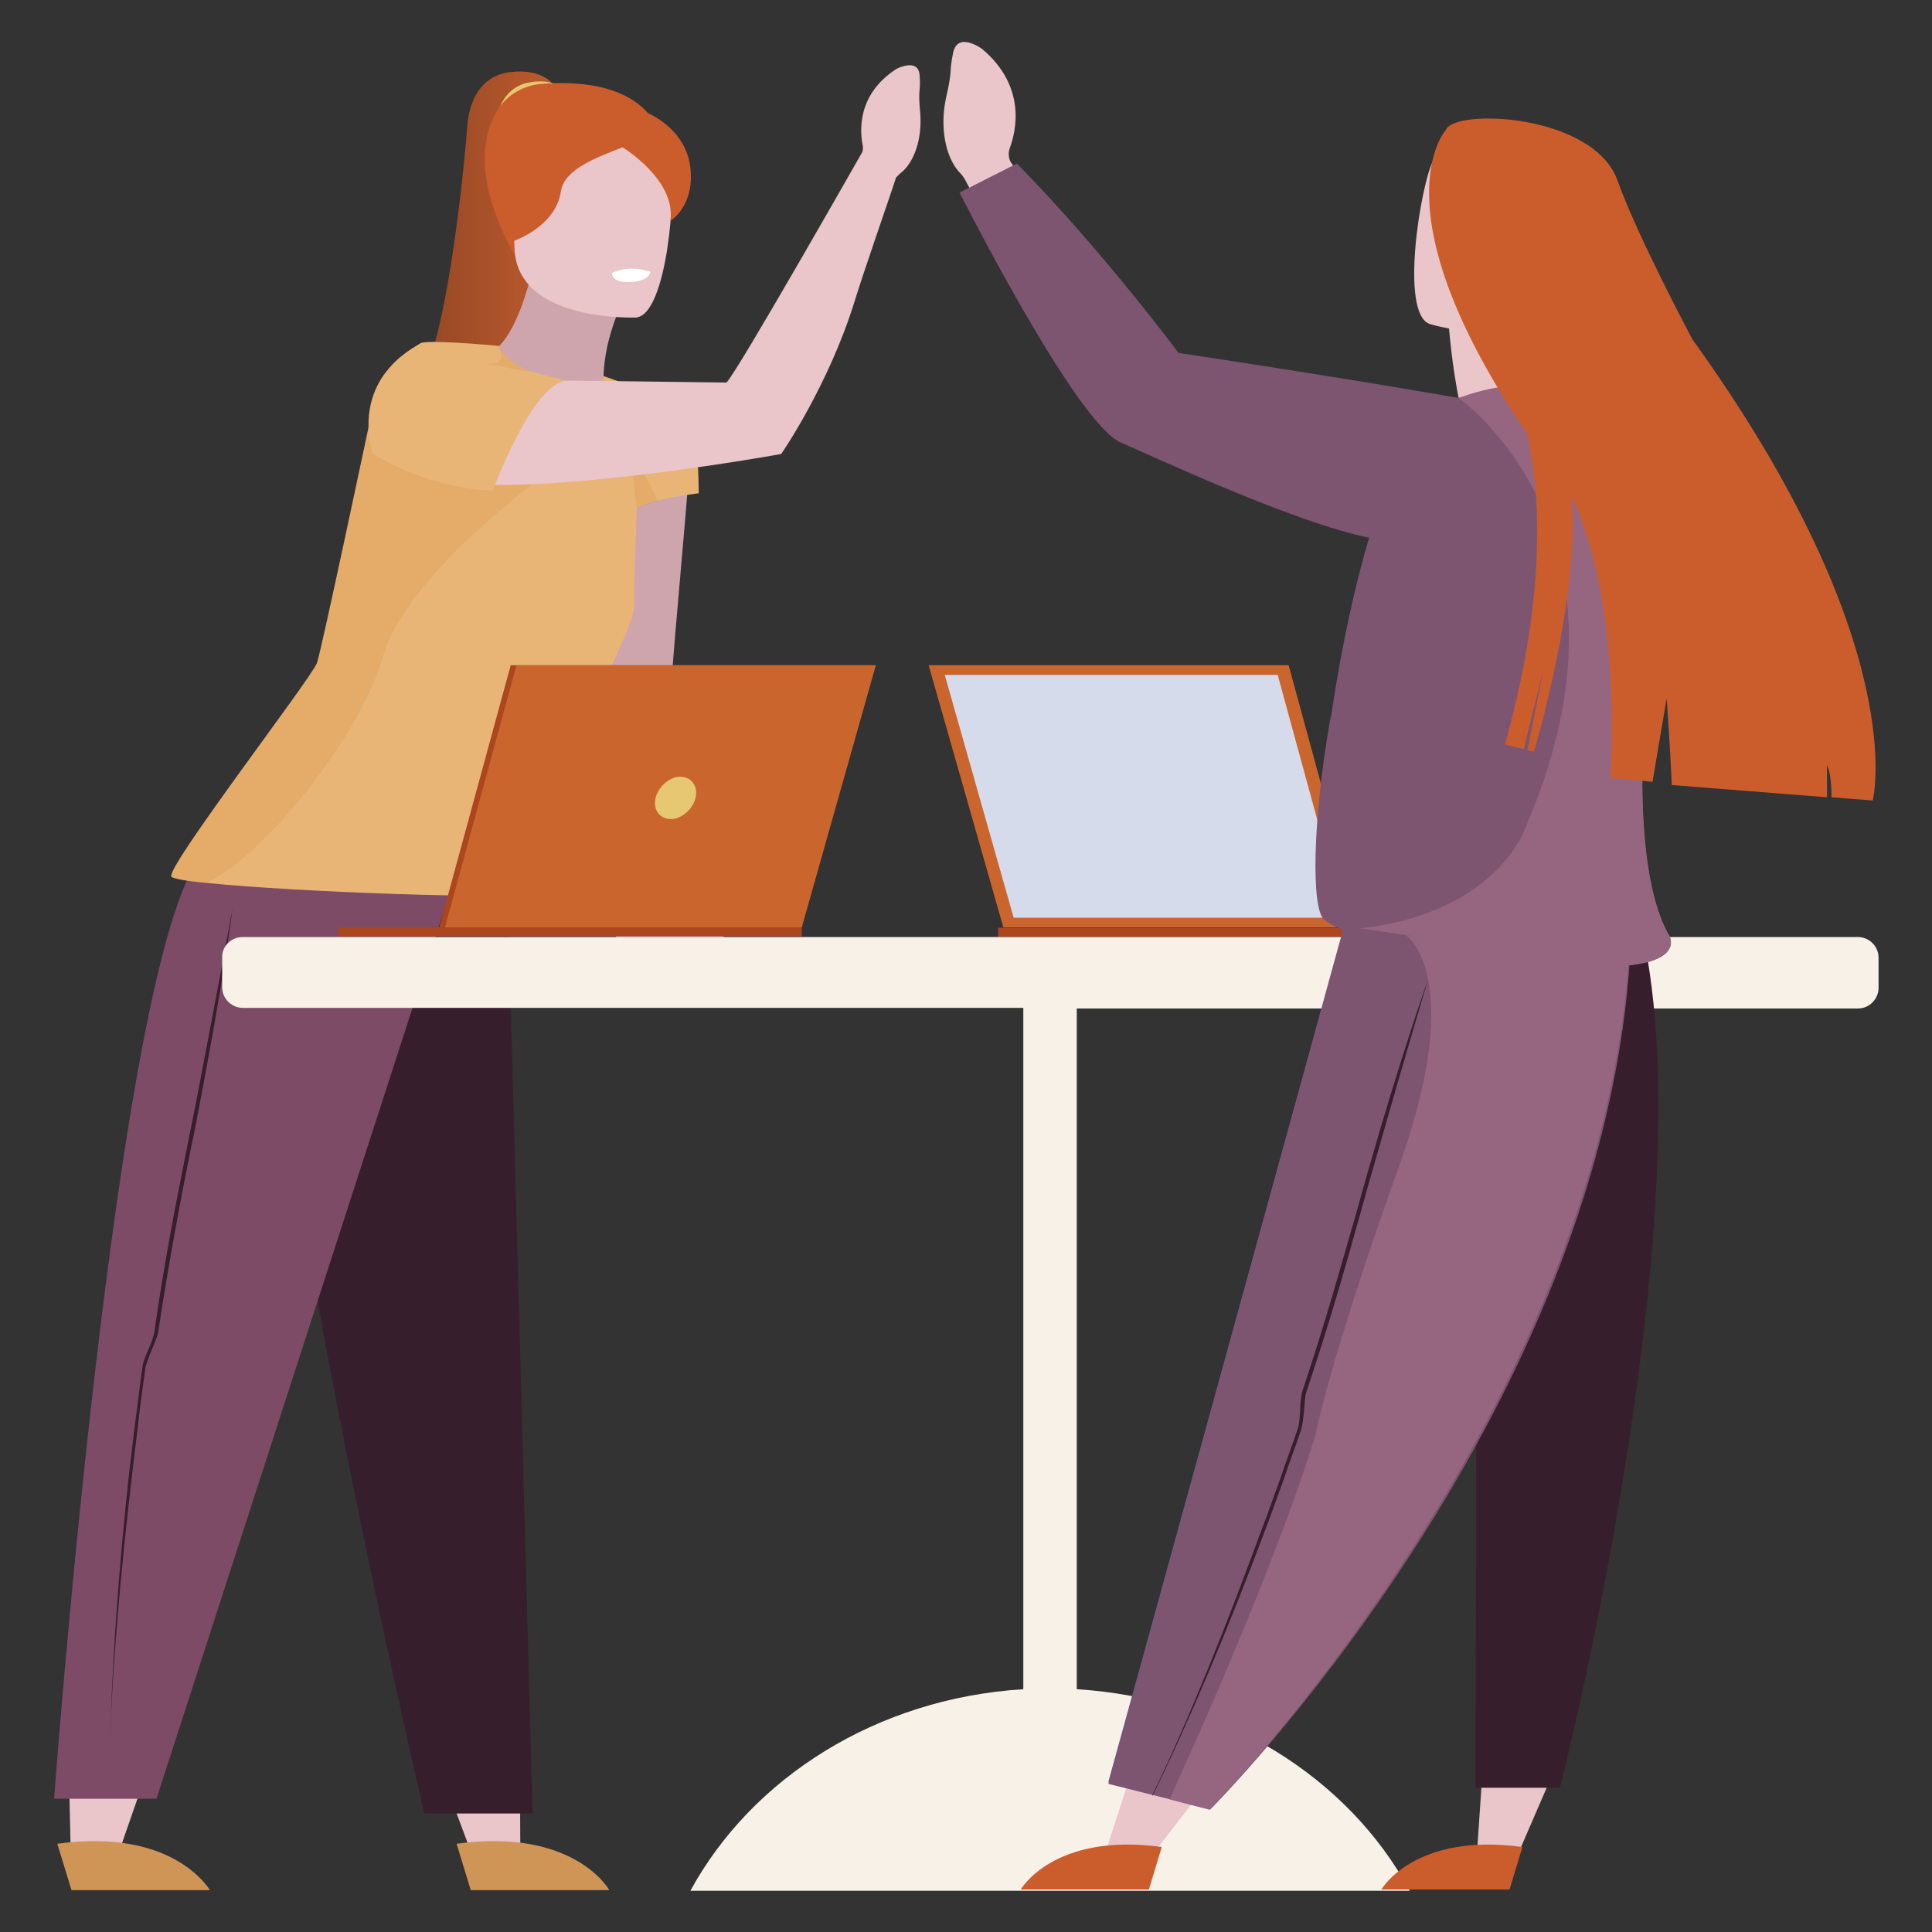
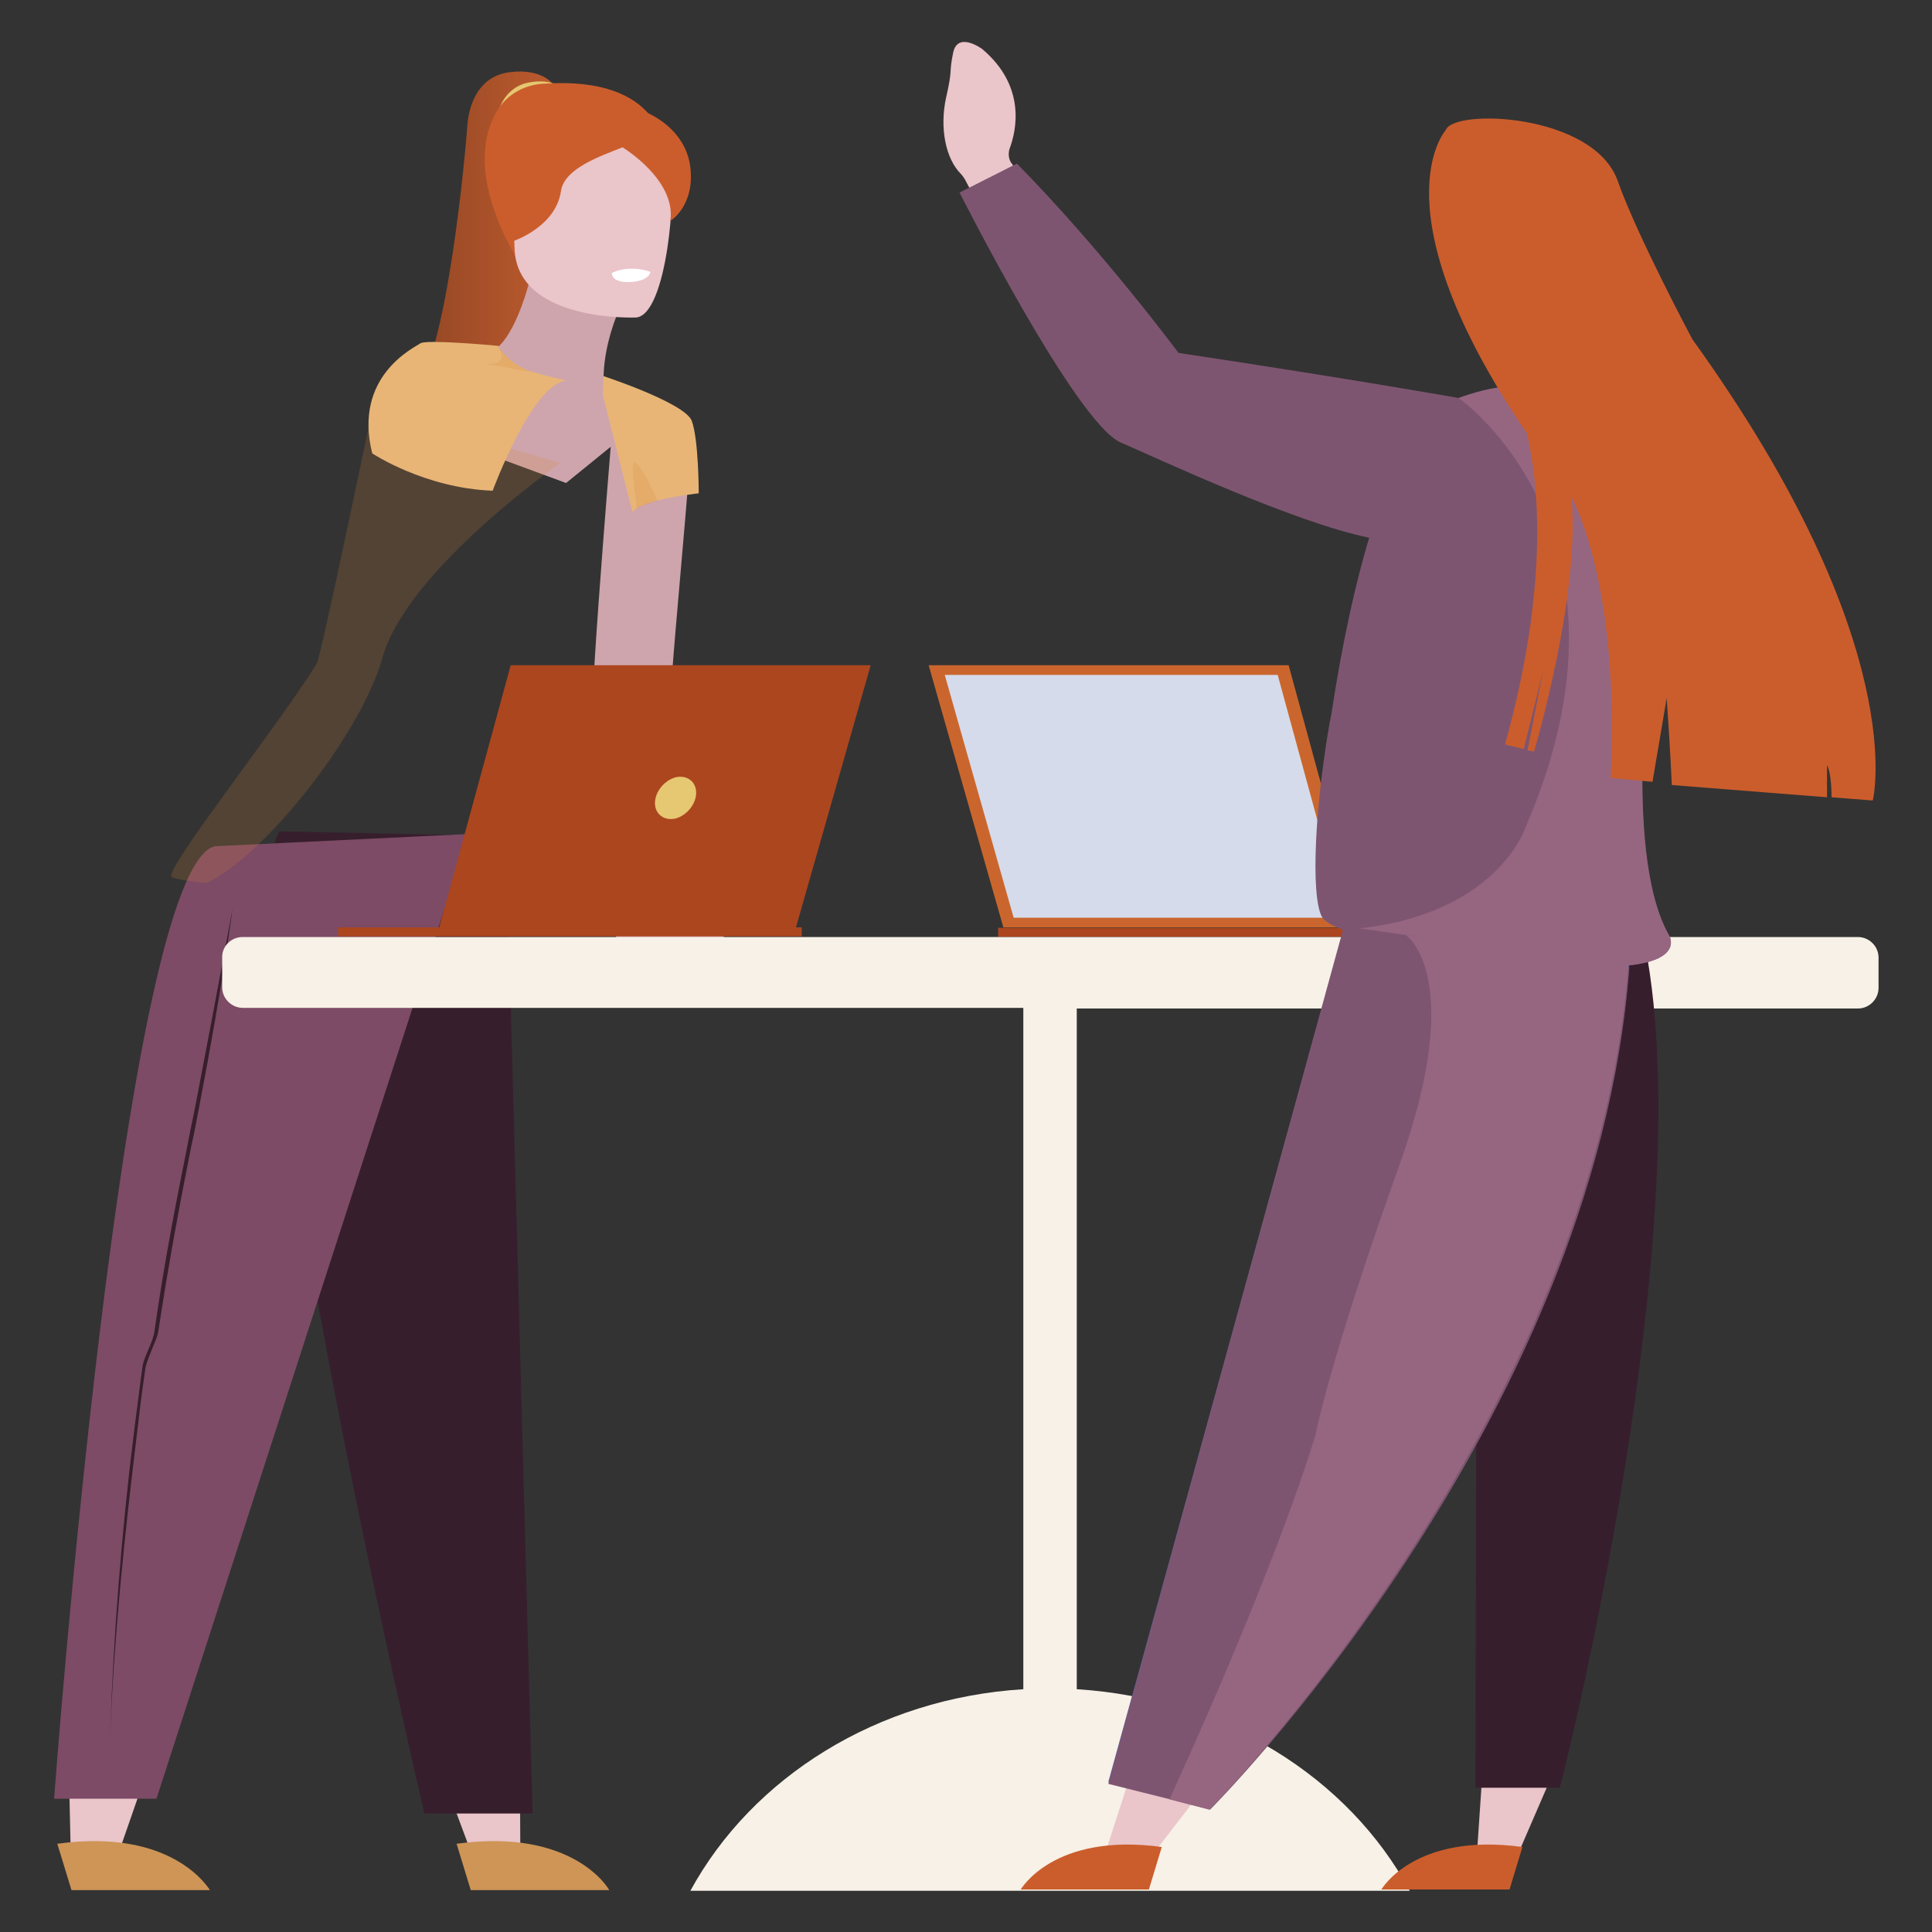
<svg xmlns="http://www.w3.org/2000/svg" version="1.1" id="uuid-32f8801c-ac0c-40ae-a229-1b8da098ac6b" x="0px" y="0px" viewBox="0 0 300 300" style="enable-background:new 0 0 300 300;" xml:space="preserve">
  <rect x="0" y="0" width="300" height="300" fill="#333333" stroke="none" />
  <style type="text/css">
	.st0{fill:#E8B576;}
	.st1{fill:#F7F1E7;}
	.st2{fill:#F6F6F6;}
	.st3{fill:#AD845A;}
	.st4{fill:#A27F4B;}
	.st5{fill:#C99A67;}
	.st6{fill:#FFFFFF;}
	.st7{fill:#F3F1EF;}
	.st8{fill:#EAC5CA;}
	.st9{fill:#CE9556;}
	.st10{fill:#371E2D;}
	.st11{fill:url(#SVGID_1_);}
	.st12{fill:#E6C772;}
	.st13{fill:#CB5D2C;}
	.st14{fill:#CEA5AC;}
	.st15{fill:#7D4B65;}
	.st16{opacity:0.2;fill:#D4853B;}
	.st17{fill:#CA662D;}
	.st18{fill:#D5DBEA;}
	.st19{fill:#AC461F;}
	.st20{fill:#7E5570;}
	.st21{fill:#555C9D;}
	.st22{fill:#966681;}
	.st23{fill-rule:evenodd;clip-rule:evenodd;fill:#AD845A;}
	.st24{fill-rule:evenodd;clip-rule:evenodd;fill:#E8B576;}
	.st25{fill-rule:evenodd;clip-rule:evenodd;fill:#2C7EFE;}
	.st26{fill-rule:evenodd;clip-rule:evenodd;fill:#371E2D;}
	.st27{fill-rule:evenodd;clip-rule:evenodd;fill:#F1AE8E;}
	.st28{fill-rule:evenodd;clip-rule:evenodd;fill:#FFFFFF;}
	.st29{fill-rule:evenodd;clip-rule:evenodd;fill:#E8E3E4;}
	.st30{fill-rule:evenodd;clip-rule:evenodd;fill:#CB5D2C;}
	.st31{fill-rule:evenodd;clip-rule:evenodd;fill:#66445F;}
	.st32{fill-rule:evenodd;clip-rule:evenodd;fill:#934222;}
	.st33{fill-rule:evenodd;clip-rule:evenodd;fill:#5A3C56;}
	.st34{fill:none;}
	.st35{fill:#5A3C56;}
	.st36{fill-rule:evenodd;clip-rule:evenodd;fill:#DD967A;}
	.st37{fill-rule:evenodd;clip-rule:evenodd;fill:#F7F1E7;}
	.st38{fill-rule:evenodd;clip-rule:evenodd;fill:#E0C8A9;}
	.st39{fill-rule:evenodd;clip-rule:evenodd;fill:#F4E4D3;}
	.st40{fill:#F4E4D3;}
	.st41{fill:#E56060;}
	.st42{fill:#F1DA63;}
	.st43{fill:#87CD6F;}
	.st44{fill:#5AAED5;}
	.st45{fill:#E2D6C3;}
	.st46{fill:#FF8B7B;}
	.st47{fill:#FFAD9D;}
	.st48{fill:#F65941;}
	.st49{fill:#221424;}
	.st50{fill:#FF6A59;}
	.st51{fill:#B42121;}
	.st52{fill:#FFA755;}
	.st53{fill:#1F111E;}
	.st54{fill:#FF8532;}
	.st55{fill:#934222;}
	.st56{fill:#A9534F;}
	.st57{fill:#853F38;}
	.st58{fill:#AF7B9F;}
	.st59{fill:#721E1E;}
</style>
  <g>
    <g>
      <polygon class="st8" points="69.3,277.3 74,289.9 80.8,288.5 80.7,268.7   " />
      <path class="st9" d="M70.9,286.3l2.2,7.2h21.5C94.6,293.4,89.1,283.8,70.9,286.3z" />
      <path class="st10" d="M78.6,129.8l4.1,151.8H65.9c0,0-32.1-136.3-22.5-152.5L78.6,129.8z" />
      <linearGradient id="SVGID_1_" gradientUnits="userSpaceOnUse" x1="3041.247" y1="36.241" x2="3063.237" y2="36.241" gradientTransform="matrix(-1 0 0 1 3127.021 0)">
        <stop offset="0" style="stop-color:#BC5A2E" />
        <stop offset="0.856" style="stop-color:#984925" />
      </linearGradient>
      <path class="st11" d="M85.8,13c0,0-1.7-2.4-6.6-1.8c-4.9,0.6-6.3,5-6.6,7.9c-0.2,3-3.1,37.3-8.8,42.4l18.4-2.8L85.8,13z" />
      <path class="st12" d="M86.8,13.4c0,0-1.6-1.3-5.1-0.5c-3.5,0.9-4.3,4.4-4.3,4.4L86.8,13.4z" />
      <path class="st13" d="M103.1,23.3c0,0-0.1-11.6-18.8-10.3c-3.2,0.2-6.1,2-7.5,4.9c-2.1,4.1-3,11.3,3.8,22.9L103.1,23.3z" />
      <path class="st14" d="M96.5,47.3c0,0-6.2,12.2-0.1,20.8l-8.5,6.9l-11.4-4.2l0.9-17c0,0,3.7-2.7,6-15.5L96.5,47.3z" />
      <path class="st8" d="M98.8,49.3c0,0-18.5,0.8-18.9-10.7c-0.3-11.6-3-19.2,8.8-20.2c11.8-1,14.3,3.3,15.3,7.1    C105.1,29.3,103.6,48.8,98.8,49.3z" />
      <path class="st13" d="M95.4,16.2c5.1,0.3,11.1,3.8,11.8,9.8c0.7,6-3.1,8.3-3.1,8.3c0.9-6.4-7.4-11.4-7.4-11.4l-0.1,0    c-3.2,1.3-9,3.2-9.5,6.8c-0.8,5.5-7.3,7.7-7.3,7.7S68.9,14.9,95.4,16.2z" />
      <path class="st14" d="M95.6,60.1c0,0,10.8,3.4,11.6,5.7c0.8,2.4-3.9,44.4-3.2,48.2c0.5,3-0.2,18.6-1.2,27.1    c1.1-0.1,2.3-0.1,3.4,0.4c3.6,1.7,6.6,4.3,6.6,4.3h-10.8h-6.3h0l0,0c-0.1-0.6-3.4-30-3.7-33.7C91.5,108.4,95.6,60.1,95.6,60.1z" />
      <polygon class="st8" points="10.7,275.1 11,288.5 17.8,289.5 24.3,270.8   " />
      <path class="st9" d="M8.9,286.3l2.2,7.2h21.5C32.5,293.4,27,283.8,8.9,286.3z" />
      <path class="st15" d="M72.8,129.5L24.3,279.3H8.4c0,0,10.7-144.8,25-147.9L72.8,129.5z" />
-       <path class="st0" d="M26.6,136.1c0.1,0.3,2.2,0.7,5.5,1c13.5,1.4,47.2,2.6,48.5,1.6c1.6-1.3-0.9-5.8-0.2-7.2    c0.7-1.4,18.3-33.2,18.1-37.5c-0.2-4.6,1.2-32.8,1.2-32.8l-6-2.7c0,0,2.4,6.3-2.5,11.9c0,0-15.3-9.8-13.9-16.5L60.4,64.1l-3.1,1.9    c0,0-7.6,36-8.1,37C48.2,105.5,25.9,134.5,26.6,136.1z" />
      <path class="st0" d="M93.7,58.4l-0.1,2.9l4.6,18.2c0.1-0.1,0.2-0.2,0.3-0.3c0.7-0.6,2.1-1.1,3.6-1.5c2.9-0.7,6.4-1.1,6.4-1.1    s0-8.4-1.1-11.3C106.2,62.5,93.7,58.4,93.7,58.4z" />
      <path class="st16" d="M26.6,136.1c0.1,0.3,2.2,0.7,5.5,1c9.2-4.4,24-23.2,27.3-35C63.2,88.5,87,71.9,87,71.9l-26.6-7.8l-3.1,1.9    c0,0-7.5,36.1-8.1,37C43.8,111.9,25.9,134.5,26.6,136.1z" />
      <path class="st16" d="M98.9,79c0.8-0.5,1.7-0.8,3.2-1.2c-0.8-1.8-2.3-5.2-3.4-5.9C97.7,71.2,98.6,76.1,98.9,79z" />
-       <path class="st8" d="M63.8,68.4c6.4-10,9-9.5,9-9.5l40,0.5c1.5-1.3,21.1-35.8,21.1-35.8l0,0c0.1-0.3,0.1-0.6,0.1-0.8    c-0.5-2.3-1-8.1,5.2-12.1c0,0,3.4-1.8,3.6,1c0.2,2.9-0.3,1.8,0.1,5.9c0.3,3.9-0.9,7.7-3.2,9.4c-0.2,0.2-0.4,0.4-0.6,0.6l0,0.1    c-0.6,1.9-5.1,14.8-6.4,19.1c-4.1,13.2-11.4,23.7-11.4,23.7S54.7,82.6,63.8,68.4z" />
      <path class="st6" d="M101,42.2c0,0-0.1,1.5-3.3,1.6c0,0-2.6,0.2-2.7-1.4C95,42.4,97.4,41,101,42.2z" />
      <g>
        <path class="st10" d="M17,273.3c0.3-13.3,1.3-28.9,3.1-45c0.3-2.5,0.6-5,0.9-7.5c0.4-2.8,0.7-5.6,1.1-8.4c0.1-1,0.6-2,1-3     c0.4-0.9,0.8-1.9,0.9-2.8c1.5-10.6,3.4-20.2,5.1-28.7c0.4-2.2,0.9-4.4,1.3-6.5c3.7-19.3,5.7-30.2,5.7-30.3l0,0     c0,0.1-1.4,11.1-5.1,30.4c-0.4,2.1-0.8,4.3-1.3,6.5c-1.7,8.5-3.5,18.1-5.1,28.6c-0.1,0.9-0.6,1.9-1,2.9c-0.4,1-0.8,2-1,2.8     c-0.4,2.8-0.8,5.6-1.1,8.4c-0.3,2.5-0.6,5.1-0.9,7.5c-1.9,16.1-3.3,31.8-3.6,45L17,273.3z" />
      </g>
      <g>
        <path class="st0" d="M57.8,70.4c0,0,8.1,5.4,18.7,5.8c0,0,6.2-16.8,11.5-17.1c0,0-3.6-0.8-5.4-1.4h0l-0.1,0     c-0.2-0.1-0.4-0.1-0.6-0.2c-3-1.3-4.3-3.3-4.5-3.7c0,0,0-0.1,0-0.1s0,0-0.1,0c-0.9-0.1-11.1-1-12-0.4     C64.3,54,54.8,58.4,57.8,70.4z" />
        <path class="st16" d="M75,56.4l7.6,1.4c-0.2-0.1-0.4-0.1-0.6-0.2c-3-1.3-4.3-3.3-4.5-3.7l-0.1,0C77.6,54.2,79.3,57,75,56.4z" />
      </g>
    </g>
    <g id="girl_5_">
      <g>
        <polygon class="st17" points="200.1,103.3 144.2,103.3 155.8,144 211.2,144    " />
        <polygon class="st18" points="198.4,104.8 146.7,104.8 157.4,142.5 208.7,142.5    " />
        <rect x="154.9" y="144" transform="matrix(-1 -4.489621e-11 4.489621e-11 -1 381.892 289.471)" class="st19" width="72" height="1.4" />
      </g>
      <path class="st1" d="M37.7,145.5h250.8c1.7,0,3.2,1.4,3.2,3.2v4.7c0,1.7-1.4,3.2-3.2,3.2H167.2v105.7    c22.7,1.4,42.2,13.7,51.7,31.3H107.2c9.6-17.6,29-29.9,51.7-31.3V156.5H37.7c-1.7,0-3.2-1.4-3.2-3.2v-4.7    C34.5,146.9,35.9,145.5,37.7,145.5z" />
      <g>
        <polygon class="st19" points="79.3,103.3 135.2,103.3 123.6,144 68.2,144    " />
-         <polygon class="st17" points="80.2,103.3 136,103.3 124.5,144 69.1,144    " />
        <rect x="52.5" y="144" class="st19" width="72" height="1.4" />
        <path class="st12" d="M101.7,124.7c0-1.7,1.4-3.5,3.2-4c1.7-0.4,3.2,0.6,3.2,2.4c0,1.7-1.4,3.5-3.2,4     C103.1,127.5,101.7,126.4,101.7,124.7z" />
      </g>
      <g>
        <path class="st8" d="M158.3,28.1l-1.1-2.6c-0.6-0.6-0.7-1.7-0.4-2.5c1-2.7,2.6-9.6-4.3-15.4c0,0-3.8-2.8-4.5,0.6     c-0.7,3.4,0,2.2-1.1,7c-1,4.6-0.1,9.4,2.3,11.8c0.2,0.2,0.4,0.5,0.6,0.8l0.9,1.7L158.3,28.1z" />
        <polygon class="st8" points="240.6,276.6 235.8,287.7 229.4,286.9 230.6,269.2    " />
        <polygon class="st8" points="185.2,279.9 177.8,289.5 171.8,287.2 177.3,270.2    " />
-         <path class="st8" d="M222.6,24.8c2-3.6,5.6-7.5,17.4-3.5c11.8,4,7.2,11.2,4,22.9c-0.9,3.4-3.2,5.4-6,6.4     c0.7,5.8,5.1,15.2,5.1,15.2h-15.5c-1.4-3.5-2.3-11.4-2.6-14.8c-1.8-0.3-3-0.7-3-0.7C217.3,48.7,220.6,28.5,222.6,24.8z" />
        <path class="st10" d="M255,144.7l-25.6,5.2l-0.3,127.7h13.1C242.3,277.6,264.9,188.7,255,144.7z" />
        <path class="st20" d="M157.9,25.4C171.2,38.9,183,54.8,183,54.8c27.2,4.1,43.5,7,43.5,7s0,0,0,0c5.6-2.3,30.2,35.1,30.2,35.1     s-5.2,35.2,2.5,48.4c0,0,2.2,3.7-6.2,4.6c-8.4,0.9-42-2.3-47.4-7.1c-2-1.8-1.8-15.2,0.9-30.8c0.1-0.3,0.1-0.6,0.2-0.9     c1.8-11.9,3.9-20.9,5.9-27.6c-11.7-2.4-32.6-12.2-38.6-14.8C167,65.6,149,29.9,149,29.9L157.9,25.4z" />
        <path class="st21" d="M256.7,96.8c0,0,3.8-7.3,3.7-15.3c-0.1,7.7-3.7,14.6-3.7,14.6S255,108,255,120.5     C255,108.2,256.7,96.8,256.7,96.8z" />
        <path class="st13" d="M236.4,286.8l-2,6.6h-19.9C214.5,293.4,219.6,284.5,236.4,286.8z" />
        <path class="st13" d="M180.4,286.8l-2,6.6h-19.9C158.5,293.4,163.6,284.5,180.4,286.8z" />
        <path class="st21" d="M253,149.9l-44.4-5.5l-36.5,132.3l15.8,4C187.8,280.7,247.6,221,253,149.9z" />
        <path class="st22" d="M226.5,61.8c0,0,30.1,21,10.5,66.4c0,0-4.4,14.6-28.5,16.2c-0.3,0,42.8,5.7,44.5,5.5c8.4-1,6.2-4.6,6.2-4.6     c-7.6-13.2-2.5-48.4-2.5-48.4s16.9-29.9-11.7-36.3c-3.1-0.7-6.9-0.9-10.5-0.6C230.8,60.1,226.5,61.8,226.5,61.8z" />
        <path class="st13" d="M237.1,67.3c-23.7-34.9-12.6-47.1-12.6-47.1c1.2-3.4,23-2.6,26.7,7.9c3,8.5,11.6,24.6,11.6,24.6     c34.2,47.5,28,71.6,28,71.6l-6.4-0.5c0-1.9-0.2-4.1-0.7-5v5l-24.1-1.9c-0.2-4.9-0.8-13.5-0.8-13.5l-2.2,13l-6.5-0.6     c1.3-27.1-4.4-40.4-6.1-43.7c1.5,15.1-5.8,39.6-5.8,39.6l-1-0.2l2.4-12.3l-3,12.1l-2.9-0.7C240.6,90.8,238.9,75,237.1,67.3z" />
        <g>
          <path class="st20" d="M172.1,277l9.6,2.4l6.2,1.6c0,0,59.8-59.7,65.1-130.8l-44.3-6.4L172.1,277z" />
          <g>
-             <path class="st10" d="M179,278.8c5.8-11.9,11.9-26.3,17.6-41.6c0.9-2.3,1.7-4.7,2.6-7.1c0.9-2.7,1.9-5.3,2.8-8       c0.3-0.9,0.4-2.1,0.5-3.2c0.1-1,0.1-2.1,0.4-2.9c3.4-10.1,6.1-19.5,8.4-27.8c0.6-2.2,1.2-4.3,1.8-6.4       c5.4-18.9,8.6-29.5,8.6-29.6l0,0c0,0.1-3.8,10.5-9.2,29.4c-0.6,2.1-1.2,4.2-1.8,6.4c-2.4,8.3-5,17.7-8.4,27.8       c-0.3,0.9-0.4,2-0.4,3.1c-0.1,1.1-0.1,2.1-0.4,3c-0.9,2.7-1.9,5.3-2.8,8c-0.9,2.4-1.7,4.8-2.6,7.1       c-5.6,15.2-11.4,29.9-17.2,41.8L179,278.8z" />
-           </g>
+             </g>
          <path class="st22" d="M181.6,279.4l6.2,1.6c0,0,59.8-60.4,65.1-131.5l-34.6-4.3c0,0,9.6,6.3-1.1,36      c-10.7,29.9-12.9,41.5-12.9,41.5S199.1,241.1,181.6,279.4z" />
        </g>
      </g>
    </g>
  </g>
</svg>